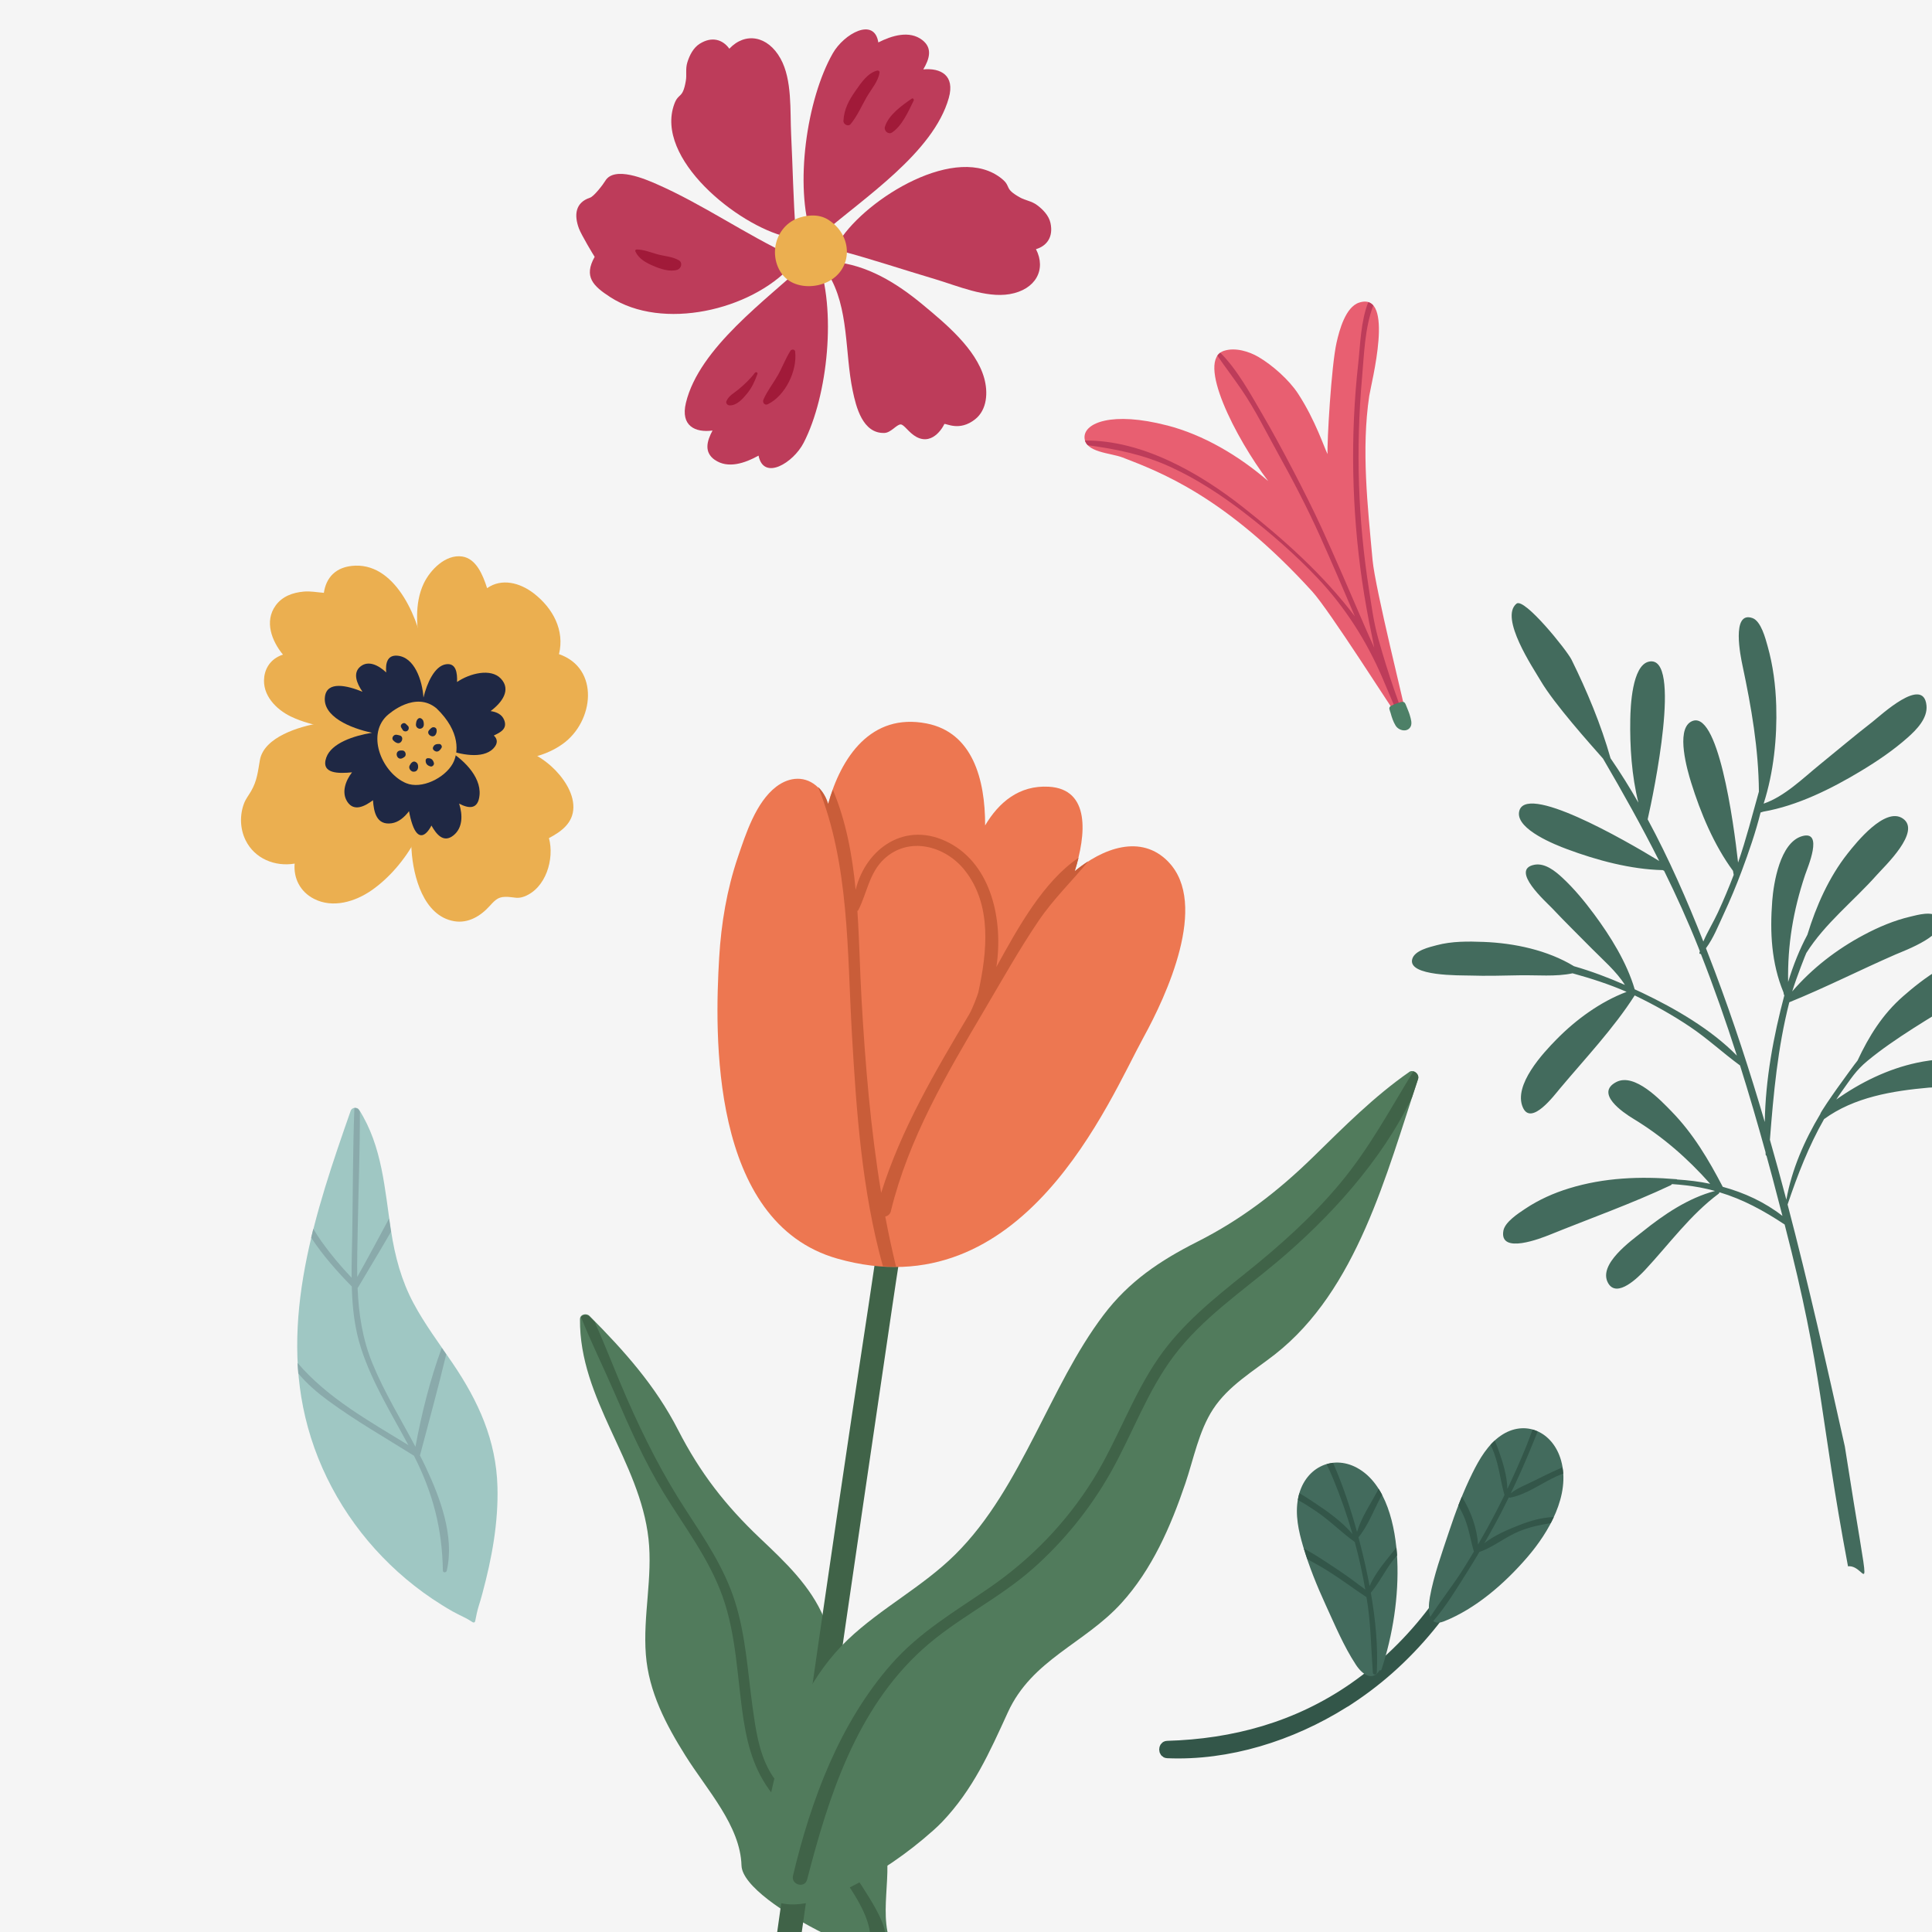
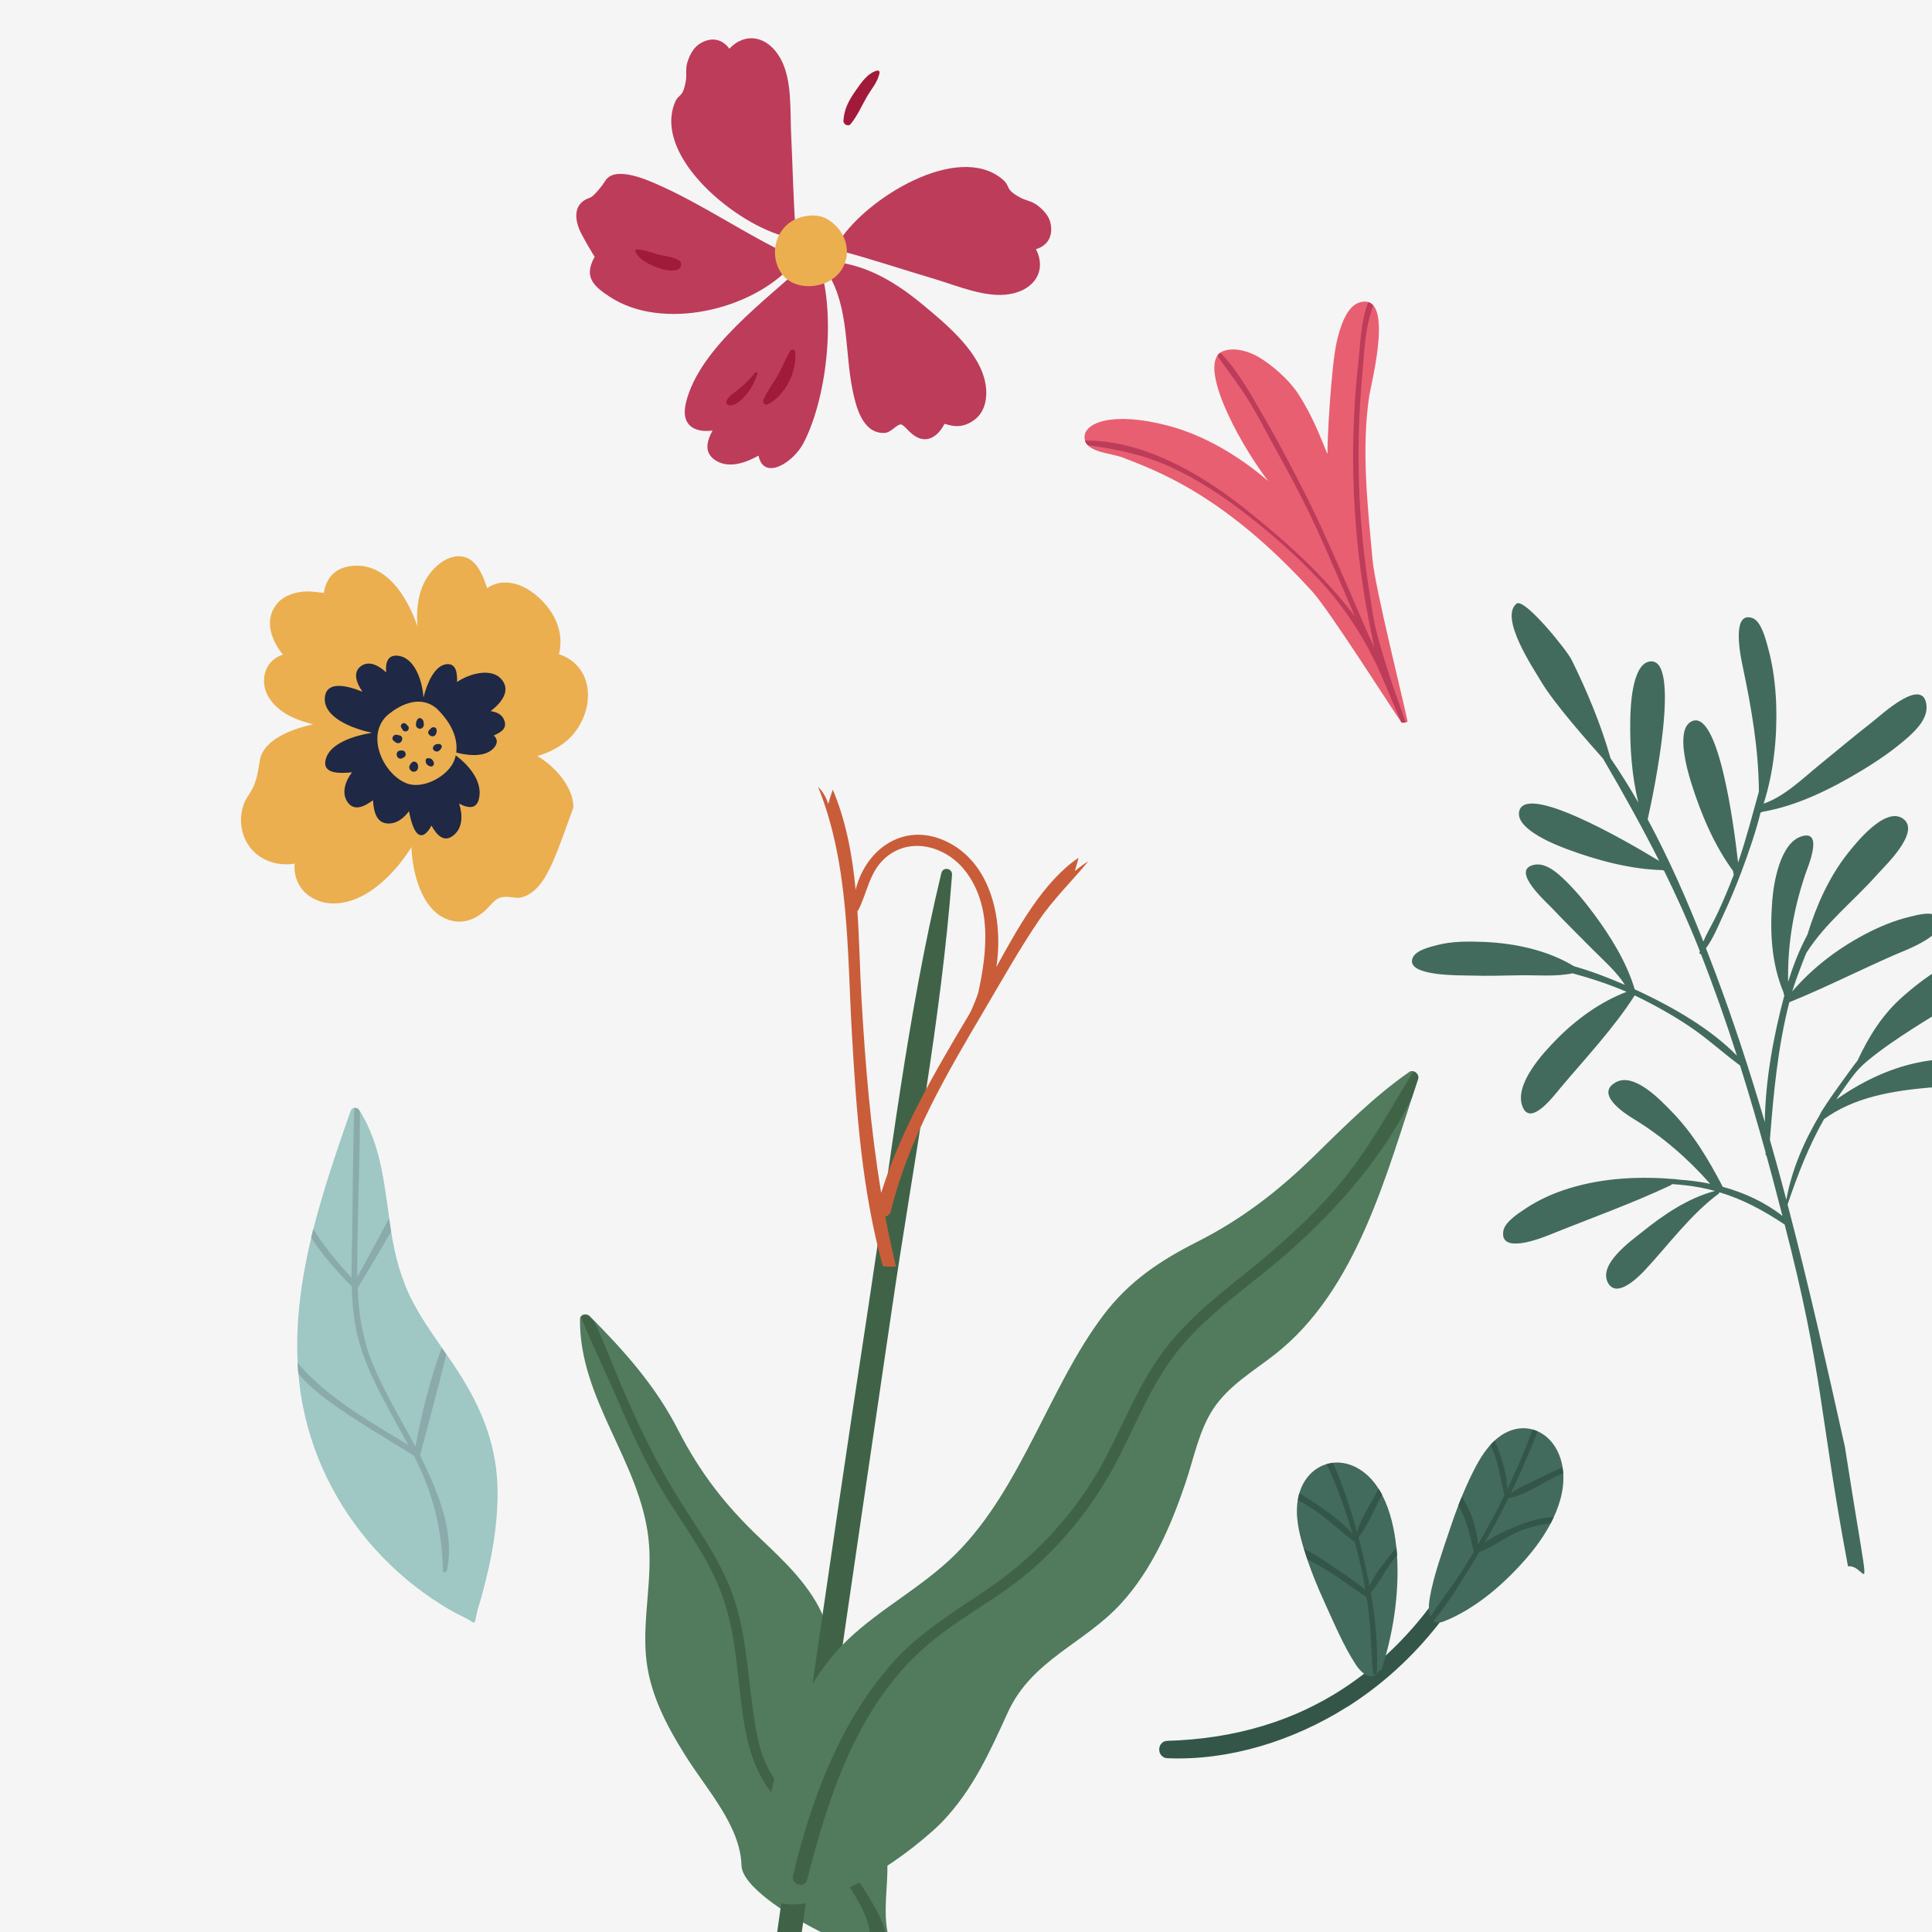
<svg xmlns="http://www.w3.org/2000/svg" width="144" height="144" viewBox="0 0 144 144" fill="none">
  <rect x="0" y="0" width="144" height="144" fill="#333333" stroke="none" />
  <g clip-path="url(#clip0_3373_7706)">
    <rect width="156" height="156" transform="translate(-6 -6)" fill="#F5F5F5" />
    <path d="M62.204 128.472C61.782 125.817 62.48 123.17 61.42 120.606C60.434 118.22 58.496 116.4 56.658 114.661C54.066 112.203 52.181 109.779 50.543 106.584C48.86 103.295 46.533 100.691 43.94 98.084C43.71 97.852 43.231 97.955 43.229 98.328C43.176 104.304 47.687 108.888 48.335 114.687C48.656 117.567 47.915 120.44 48.138 123.321C48.353 126.107 49.637 128.544 51.098 130.871C52.705 133.432 55.179 136.078 55.267 139.044C55.354 142.01 67.832 147.514 66.675 145.447C65.231 142.866 66.743 139.654 65.826 136.844C64.212 131.89 63.037 133.736 62.202 128.474L62.204 128.472Z" fill="#517B5C" />
    <path d="M59.94 135.091C58.998 134.084 57.953 133.119 57.294 131.887C56.552 130.503 56.322 128.875 56.106 127.342C55.733 124.671 55.596 121.943 54.776 119.355C53.99 116.876 52.536 114.723 51.129 112.564C49.393 109.903 47.997 107.134 46.722 104.228C45.905 102.362 45.169 100.411 44.324 98.526C44.195 98.396 44.071 98.265 43.94 98.135C43.763 97.957 43.445 97.98 43.303 98.166C44.068 100.073 44.994 101.944 45.799 103.807C46.896 106.341 48.005 108.872 49.445 111.234C50.993 113.772 52.85 116.165 53.857 118.992C54.902 121.929 54.944 125.088 55.414 128.137C55.758 130.362 56.34 132.3 57.832 134.027C59.551 136.017 61.374 137.834 62.883 140.002C66.313 144.933 63.706 144.072 66.375 149.325C66.468 149.777 67.139 149.695 67.09 149.228C64.433 143.686 67.465 145.833 64.803 141.464C63.407 139.173 61.774 137.048 59.942 135.09L59.94 135.091Z" fill="#406348" />
    <path d="M70.16 65.083C67.631 75.602 66.389 86.52 64.75 97.206C63.157 107.594 61.643 117.996 60.146 128.399C58.649 138.803 57.184 149.211 55.77 159.625C54.309 170.369 52.599 181.172 51.886 191.997C51.849 192.568 52.665 192.742 52.781 192.154C54.871 181.52 56.054 170.668 57.539 159.936C58.98 149.525 60.438 139.116 61.927 128.713C63.417 118.309 64.958 107.91 66.485 97.512C68.058 86.799 70.143 76.023 70.959 65.223C70.998 64.708 70.285 64.569 70.162 65.083H70.16Z" fill="#406348" />
-     <path d="M87.086 64.238C85.05 62.131 82.185 63.217 80.09 64.951C80.97 62.207 81.274 58.804 78.16 58.637C75.959 58.519 74.448 59.798 73.426 61.521C73.433 58.071 72.483 54.592 69.064 53.923C64.924 53.114 62.687 56.429 61.716 59.938C61.567 59.482 61.349 59.056 60.989 58.703C60.06 57.792 58.849 57.88 57.857 58.635C56.336 59.796 55.586 62.156 55 63.876C54.179 66.291 53.755 68.815 53.604 71.359C53.27 76.965 52.876 91.102 62.412 93.81C76.283 97.747 82.651 82.017 85.238 77.305C86.917 74.247 90.122 67.384 87.083 64.238H87.086Z" fill="#ED7751" />
    <path d="M66.401 90.261C67.732 84.829 70.547 80.064 73.362 75.293C74.681 73.061 75.952 70.787 77.405 68.641C78.501 67.021 79.897 65.678 81.12 64.189C80.769 64.414 80.429 64.662 80.108 64.929C80.211 64.605 80.306 64.269 80.39 63.934C77.763 65.708 75.869 69.155 74.264 72.073C74.788 68.624 73.911 64.485 70.746 62.822C67.506 61.121 64.532 63.228 63.775 66.32C63.527 63.73 63.057 61.185 62.072 58.859C61.947 59.207 61.832 59.56 61.734 59.918C61.584 59.462 61.366 59.036 61.006 58.683C60.999 58.676 60.989 58.671 60.981 58.663C63.309 64.431 63.142 70.89 63.495 77.033C63.829 82.825 64.24 88.757 65.806 94.378C66.137 94.4 66.463 94.407 66.784 94.405C66.487 93.162 66.215 91.918 65.982 90.673C66.173 90.631 66.345 90.504 66.404 90.266L66.401 90.261ZM65.676 88.902C64.892 84.156 64.495 79.38 64.216 74.516C64.093 72.39 64.056 70.143 63.905 67.898C63.931 67.881 63.959 67.864 63.973 67.837C64.632 66.546 64.787 65.056 65.901 64.02C67.739 62.309 70.449 63.032 71.904 64.862C73.963 67.457 73.571 70.971 72.919 73.963C72.889 74.097 72.5 75.158 72.245 75.59C69.702 79.86 67.173 84.148 65.678 88.904L65.676 88.902Z" fill="#C95D39" />
    <path d="M105.035 79.9C102.399 81.734 100.168 83.993 97.878 86.229C95.24 88.805 92.516 90.9 89.219 92.564C86.448 93.966 84.145 95.508 82.251 98.013C80.186 100.745 78.723 103.883 77.156 106.913C75.511 110.099 73.763 113.323 71.189 115.871C68.76 118.277 65.666 119.855 63.195 122.207C60.534 124.739 58.923 128.217 57.945 131.71C57.572 133.033 57.289 134.383 57.081 135.741C56.879 137.063 56.69 137.943 56.537 139.27C56.408 140.389 57.041 141.515 58.108 141.82C58.598 141.959 59.119 141.969 59.625 141.916C60.882 141.784 62.094 141.287 63.219 140.735C65.5 139.614 67.667 138.119 69.561 136.426C69.786 136.224 70.008 136.02 70.215 135.802C72.529 133.377 73.753 130.617 75.123 127.621C76.92 123.695 80.819 122.519 83.571 119.499C85.877 116.969 87.264 113.762 88.351 110.558C88.97 108.739 89.351 106.66 90.414 105.034C91.565 103.274 93.4 102.219 95.018 100.954C101.154 96.15 103.335 87.484 105.698 80.423C105.819 80.063 105.355 79.673 105.026 79.9L105.035 79.9Z" fill="#517B5C" />
    <path d="M76.992 116.912C79.293 114.872 81.262 112.441 82.775 109.764C84.403 106.884 85.504 103.691 87.514 101.034C89.609 98.264 92.52 96.294 95.152 94.084C99.052 90.811 102.99 86.522 105.246 81.777C105.393 81.321 105.542 80.869 105.691 80.424C105.775 80.174 105.578 79.917 105.343 79.853C103.587 82.72 102.055 85.6 99.876 88.21C97.778 90.722 95.374 92.864 92.824 94.905C90.458 96.8 88.083 98.703 86.346 101.22C84.386 104.06 83.279 107.381 81.457 110.303C79.472 113.488 76.836 116.211 73.748 118.339C71.148 120.131 68.538 121.639 66.431 124.042C62.568 128.446 60.446 134.173 59.106 139.799C58.942 140.48 59.984 140.775 60.159 140.09C61.77 133.851 63.83 127.402 68.749 122.939C71.28 120.645 74.43 119.181 76.992 116.91L76.992 116.912Z" fill="#406348" />
    <path d="M87.004 130.606C91.521 130.802 96.191 129.347 100.136 126.874C100.145 126.895 100.909 126.373 101.046 126.279C103.337 124.705 105.391 122.721 107.123 120.45C108.023 119.271 108.837 118.013 109.545 116.689C110.172 115.518 110.887 114.226 111.143 112.892C111.162 112.793 111.024 112.737 110.974 112.82C110.275 114.006 109.818 115.359 109.151 116.573C108.479 117.793 107.726 118.961 106.897 120.063C105.198 122.318 103.171 124.285 100.914 125.852C96.687 128.785 91.94 130.053 87 130.193C86.785 130.199 86.788 130.597 87.003 130.606L87.004 130.606Z" fill="#436B5D" stroke="#335649" stroke-width="0.882" />
    <path d="M106.57 119.072C106.861 117.423 107.472 115.758 107.994 114.179C108.489 112.683 109.049 111.207 109.742 109.804C110.267 108.741 110.893 107.675 111.848 107.014C113.646 105.768 115.752 106.686 116.357 108.869C117.07 111.442 115.419 114.223 113.865 116.034C112.143 118.041 109.982 119.91 107.623 120.847C106.47 121.305 106.397 120.053 106.571 119.071L106.57 119.072Z" fill="#436B5D" />
    <path d="M101.053 124.068C100.163 122.716 99.487 121.1 98.804 119.612C98.158 118.204 97.571 116.757 97.125 115.254C96.788 114.117 96.518 112.896 96.748 111.692C97.181 109.425 99.262 108.388 101.134 109.397C103.339 110.586 104.029 113.783 104.143 116.244C104.269 118.969 103.813 121.869 102.967 124.446C102.946 124.511 102.872 124.515 102.834 124.479C102.321 125.32 101.583 124.873 101.053 124.069L101.053 124.068Z" fill="#436B5D" />
    <path d="M106.817 120.837C107.766 119.749 108.558 118.424 109.332 117.203C109.59 116.797 109.841 116.385 110.089 115.971C110.113 115.954 110.132 115.93 110.137 115.895C110.137 115.893 110.137 115.889 110.138 115.887C110.179 115.817 110.218 115.745 110.26 115.675C111.288 115.327 112.227 114.535 113.254 114.123C114.024 113.813 114.795 113.648 115.584 113.528C115.662 113.379 115.736 113.228 115.807 113.075C114.93 113.094 114.052 113.352 113.228 113.677C112.411 114 111.4 114.418 110.637 115.02C111.095 114.222 111.541 113.416 111.962 112.595C112.132 112.265 112.297 111.932 112.46 111.599C112.481 111.619 112.507 111.632 112.541 111.627C113.73 111.424 114.936 110.523 116.05 110.019C116.202 109.95 116.356 109.894 116.509 109.832C116.499 109.678 116.482 109.525 116.457 109.371C116.359 109.413 116.261 109.456 116.164 109.498C115.535 109.776 114.917 110.079 114.3 110.388C113.739 110.668 113.112 110.901 112.606 111.297C113.124 110.222 113.614 109.131 114.068 108.023C114.248 107.585 114.431 107.143 114.608 106.697C114.485 106.64 114.358 106.591 114.228 106.555C114.068 107 113.903 107.442 113.726 107.879C113.297 108.927 112.836 109.96 112.35 110.978C112.331 110.011 112.01 108.971 111.706 108.126C111.617 107.879 111.519 107.624 111.412 107.368C111.302 107.469 111.197 107.574 111.096 107.684C111.189 107.881 111.277 108.082 111.355 108.29C111.737 109.309 111.839 110.399 112.135 111.43C111.931 111.848 111.723 112.264 111.509 112.677C111.08 113.506 110.629 114.322 110.162 115.126C110.105 113.94 109.621 112.599 108.956 111.556C108.868 111.772 108.779 111.988 108.695 112.206C108.872 112.52 109.037 112.844 109.176 113.188C109.495 113.985 109.618 114.832 109.855 115.648C109.59 116.093 109.322 116.535 109.046 116.972C108.279 118.186 107.37 119.317 106.601 120.529C106.651 120.656 106.72 120.761 106.814 120.835L106.817 120.837Z" fill="#335649" />
    <path d="M102.619 124.669C102.717 122.717 102.52 120.69 102.174 118.711C102.781 117.998 103.224 117.073 103.8 116.329C103.906 116.193 104.017 116.062 104.13 115.933C104.118 115.739 104.102 115.542 104.082 115.341C103.949 115.502 103.819 115.664 103.695 115.82C103.143 116.508 102.46 117.335 102.083 118.213C101.872 117.091 101.619 115.988 101.344 114.928C101.314 114.812 101.283 114.695 101.252 114.579C101.952 113.75 102.386 112.561 102.906 111.602C102.94 111.537 102.978 111.475 103.013 111.411C102.932 111.258 102.845 111.109 102.753 110.965C102.719 111.033 102.684 111.105 102.65 111.168C102.154 112.086 101.454 113.131 101.145 114.185C100.674 112.467 100.091 110.696 99.357 109.033C99.194 109.052 99.034 109.088 98.879 109.135C99.04 109.472 99.196 109.813 99.341 110.161C99.909 111.518 100.396 112.916 100.808 114.34C100.009 113.399 98.923 112.631 97.956 111.995C97.617 111.772 97.243 111.52 96.852 111.293C96.813 111.423 96.779 111.557 96.754 111.696C96.748 111.73 96.745 111.765 96.739 111.799C97.204 112.054 97.653 112.343 98.094 112.64C99.111 113.326 99.987 114.222 100.977 114.932C101.295 116.099 101.556 117.283 101.761 118.479C101.595 118.339 101.411 118.219 101.241 118.09C100.652 117.64 100.045 117.216 99.43 116.81C98.713 116.337 97.961 115.831 97.183 115.417C97.263 115.68 97.348 115.942 97.436 116.202C97.968 116.499 98.502 116.791 99.015 117.114C99.98 117.723 100.897 118.415 101.85 119.044C101.885 119.271 101.924 119.498 101.955 119.726C102.181 121.374 102.202 123.017 102.323 124.673C102.337 124.856 102.61 124.852 102.619 124.666L102.619 124.669Z" fill="#335649" />
    <path d="M35.544 120.225C35.576 120.078 35.611 119.932 35.656 119.788C35.762 119.451 35.863 119.11 35.954 118.768C36.131 118.11 36.295 117.45 36.441 116.784C36.73 115.456 36.946 114.11 37.036 112.754C37.078 112.115 37.095 111.472 37.078 110.832C36.987 107.351 35.655 104.433 33.728 101.597C32.73 100.127 31.655 98.695 30.816 97.124C29.916 95.439 29.442 93.648 29.151 91.769C28.668 88.647 28.505 85.452 26.764 82.715C26.622 82.49 26.228 82.534 26.14 82.786C23.517 90.281 20.752 98.433 22.951 106.393C23.235 107.426 23.597 108.438 24.031 109.418C24.465 110.398 24.97 111.349 25.538 112.257C26.107 113.165 26.738 114.033 27.427 114.853C28.116 115.673 28.863 116.445 29.657 117.162C30.453 117.88 31.299 118.542 32.187 119.143C32.688 119.481 33.2 119.802 33.727 120.101C34.013 120.263 34.312 120.4 34.604 120.549C34.796 120.646 34.984 120.746 35.161 120.868C35.199 120.893 35.238 120.921 35.282 120.93C35.418 120.955 35.427 120.782 35.446 120.692C35.479 120.536 35.509 120.381 35.542 120.225L35.544 120.225Z" fill="#9FC7C3" />
    <path d="M22.236 102.37C22.872 103.135 23.647 103.799 24.462 104.398C26.496 105.895 28.718 107.161 30.855 108.502C32.266 111.284 32.959 113.93 33.01 117.066C33.013 117.243 33.267 117.219 33.3 117.068C33.889 114.489 32.802 111.624 31.718 109.323C31.583 109.035 31.44 108.75 31.296 108.466C31.304 108.449 31.316 108.435 31.321 108.414C31.97 105.932 32.662 103.444 33.258 100.945C33.146 100.786 33.038 100.625 32.925 100.464C32.052 102.831 31.426 105.357 30.964 107.832C29.875 105.773 28.646 103.786 27.762 101.626C27.003 99.766 26.733 97.898 26.652 95.994C26.67 95.976 26.687 95.959 26.698 95.939C27.502 94.573 28.341 93.202 29.141 91.811C29.139 91.801 29.137 91.791 29.136 91.782C29.087 91.466 29.042 91.147 28.997 90.829C28.209 92.281 27.441 93.745 26.627 95.176C26.608 94.012 26.64 92.833 26.662 91.635C26.713 88.713 26.829 85.782 26.825 82.857C26.799 82.814 26.776 82.77 26.748 82.728C26.676 82.615 26.542 82.57 26.415 82.585C26.291 85.756 26.308 88.939 26.252 92.11C26.233 93.154 26.198 94.197 26.206 95.235C25.398 94.385 24.644 93.488 23.962 92.532C23.745 92.227 23.546 91.91 23.352 91.589C23.296 91.808 23.247 92.028 23.194 92.249C24.067 93.585 25.174 94.819 26.22 95.885C26.262 97.457 26.425 99.013 26.926 100.542C27.759 103.085 29.18 105.366 30.438 107.712C27.495 105.909 24.404 104.198 22.176 101.581C22.189 101.844 22.21 102.107 22.232 102.37L22.236 102.37Z" fill="#8AAAAB" />
    <path d="M23.389 66.988C22.365 66.455 21.868 65.448 21.962 64.368C20.508 64.612 18.979 64.012 18.299 62.614C17.89 61.774 17.857 60.752 18.19 59.881C18.32 59.54 18.534 59.279 18.714 58.968C19.169 58.182 19.22 57.505 19.372 56.648C19.679 54.927 22.328 54.146 23.8 53.902C26.446 53.463 29.379 54.445 31.682 55.706C31.908 55.83 31.806 56.209 31.56 56.184C31.746 56.308 31.905 56.49 32.003 56.648C32.163 56.909 32.362 57.424 32.098 57.675C32.458 60.905 30.263 64.561 27.719 66.343C26.49 67.203 24.808 67.725 23.389 66.987L23.389 66.988Z" fill="#EBAF50" />
    <path d="M32.609 54.685C32.248 52.567 31.729 50.498 31.344 48.386C31.057 46.809 30.87 44.994 31.58 43.494C32.056 42.489 33.206 41.294 34.452 41.479C35.493 41.634 35.992 42.853 36.306 43.838C37.385 43.081 38.743 43.418 39.795 44.234C41.221 45.341 42.095 46.986 41.664 48.757C44.709 49.806 44.289 53.776 41.931 55.457C40.351 56.583 38.347 56.773 36.465 56.731C34.913 56.695 33.258 56.534 32.612 54.906C32.582 54.827 32.586 54.752 32.608 54.686L32.609 54.685Z" fill="#EBAF50" />
-     <path d="M30.673 63.37C30.468 60.194 30.611 57.385 32.237 54.614C32.383 54.365 32.702 54.426 32.844 54.634C32.977 54.829 33.108 55.026 33.236 55.224C35.958 54.97 39.024 55.231 41.121 57.143C41.927 57.877 42.758 59.04 42.737 60.187C42.716 61.345 41.84 61.979 40.916 62.467C41.337 64.023 40.684 66.212 39.072 66.821C38.593 67.003 38.339 66.877 37.886 66.85C37.209 66.81 36.986 66.984 36.513 67.511C35.83 68.271 34.904 68.843 33.846 68.66C31.557 68.265 30.799 65.307 30.674 63.369L30.673 63.37Z" fill="#EBAF50" />
+     <path d="M30.673 63.37C30.468 60.194 30.611 57.385 32.237 54.614C32.383 54.365 32.702 54.426 32.844 54.634C32.977 54.829 33.108 55.026 33.236 55.224C35.958 54.97 39.024 55.231 41.121 57.143C41.927 57.877 42.758 59.04 42.737 60.187C41.337 64.023 40.684 66.212 39.072 66.821C38.593 67.003 38.339 66.877 37.886 66.85C37.209 66.81 36.986 66.984 36.513 67.511C35.83 68.271 34.904 68.843 33.846 68.66C31.557 68.265 30.799 65.307 30.674 63.369L30.673 63.37Z" fill="#EBAF50" />
    <path d="M19.693 50.464C19.807 49.601 20.352 49.028 21.09 48.793C20.245 47.763 19.695 46.307 20.545 45.131C21.044 44.441 21.826 44.166 22.645 44.093C23.148 44.048 23.61 44.146 24.106 44.183C24.117 44.186 24.127 44.188 24.139 44.191C24.295 43.091 24.994 42.209 26.493 42.161C29.603 42.062 31.302 46.306 31.665 48.948C32.27 50.339 32.679 51.844 32.69 53.313C32.961 53.419 33.088 53.822 32.755 53.952C32.727 53.963 32.698 53.971 32.669 53.982C32.666 54.021 32.669 54.061 32.665 54.1C32.653 54.236 32.462 54.257 32.427 54.122C32.423 54.105 32.419 54.089 32.415 54.072C30.746 54.659 29.057 54.766 27.283 54.586C25.488 54.404 23.323 54.196 21.687 53.41C20.575 52.876 19.521 51.796 19.697 50.463L19.693 50.464Z" fill="#EBAF50" />
    <path d="M24.322 56.458C24.696 55.395 26.36 54.837 27.729 54.616C26.122 54.279 24.016 53.402 24.221 51.916C24.381 50.747 25.866 51.087 27.018 51.559C26.569 50.913 26.289 50.147 26.861 49.681C27.449 49.202 28.2 49.568 28.786 50.12C28.722 49.438 28.867 48.82 29.599 48.87C30.89 48.96 31.477 50.706 31.563 51.993C31.816 50.932 32.384 49.646 33.231 49.512C33.994 49.391 34.092 50.148 34.066 50.831C35.016 50.184 36.583 49.789 37.329 50.577C38.125 51.418 37.409 52.372 36.565 53C37.013 53.063 37.416 53.246 37.58 53.669C37.836 54.329 37.295 54.587 36.805 54.822C37.079 55.067 37.136 55.409 36.774 55.784C35.965 56.625 34.227 56.211 33.297 55.87C34.415 56.484 35.866 57.825 35.743 59.252C35.644 60.383 34.906 60.262 34.221 59.895C34.49 60.732 34.503 61.703 33.794 62.268C33.056 62.858 32.524 62.182 32.158 61.532C31.74 62.323 31.168 62.683 30.738 61.454C30.629 61.145 30.548 60.807 30.485 60.46C30.134 60.927 29.697 61.288 29.19 61.362C28.065 61.525 27.86 60.528 27.8 59.644C27.191 60.098 26.386 60.522 25.886 59.756C25.436 59.066 25.755 58.188 26.238 57.565C25.287 57.657 23.881 57.707 24.321 56.457L24.322 56.458Z" fill="#1F2844" />
    <path d="M28.809 53.373C29.055 53.133 30.962 51.496 32.529 52.791C34.35 54.539 34.176 56.146 33.739 56.923C33.134 57.998 31.417 58.848 30.273 58.373C28.545 57.657 27.287 54.868 28.809 53.372L28.809 53.373Z" fill="#EBAF50" />
    <path d="M31.178 53.558C31.243 53.503 31.331 53.512 31.397 53.553C31.557 53.652 31.581 53.795 31.59 53.976C31.597 54.107 31.542 54.236 31.414 54.289C31.297 54.338 31.227 54.326 31.121 54.256C31.034 54.199 30.99 54.083 31.002 53.981C31.024 53.803 31.036 53.677 31.177 53.557L31.178 53.558Z" fill="#1F2844" />
    <path d="M32.165 54.249C32.302 54.149 32.525 54.214 32.543 54.399C32.555 54.519 32.546 54.591 32.496 54.702C32.314 55.117 31.711 54.72 31.985 54.419C32.044 54.353 32.093 54.301 32.164 54.249L32.165 54.249Z" fill="#1F2844" />
    <path d="M32.752 55.454C32.871 55.457 32.973 55.62 32.914 55.727C32.86 55.825 32.818 55.883 32.73 55.955C32.661 56.013 32.539 56.04 32.456 55.996C32.435 55.985 32.414 55.973 32.392 55.962C32.296 55.911 32.231 55.807 32.278 55.696C32.371 55.477 32.53 55.448 32.753 55.453L32.752 55.454Z" fill="#1F2844" />
    <path d="M31.868 56.512C32.135 56.494 32.281 56.629 32.342 56.876C32.375 57.005 32.227 57.16 32.096 57.127C31.85 57.065 31.709 56.92 31.727 56.656C31.731 56.588 31.799 56.516 31.868 56.512Z" fill="#1F2844" />
    <path d="M30.999 56.803C31.132 56.889 31.16 56.99 31.165 57.141C31.172 57.309 31.075 57.503 30.882 57.514C30.823 57.518 30.769 57.522 30.715 57.494C30.562 57.418 30.448 57.237 30.529 57.064C30.61 56.892 30.786 56.667 30.999 56.803Z" fill="#1F2844" />
    <path d="M29.895 55.936C29.929 55.937 29.964 55.937 29.998 55.938C30.226 55.941 30.33 56.301 30.136 56.425C30.107 56.444 30.079 56.463 30.049 56.481C29.574 56.788 29.325 55.928 29.893 55.936L29.895 55.936Z" fill="#1F2844" />
    <path d="M29.546 54.762C29.634 54.773 29.71 54.793 29.795 54.816C30.158 54.914 29.939 55.515 29.575 55.37C29.46 55.324 29.396 55.273 29.31 55.186C29.144 55.019 29.335 54.735 29.546 54.763L29.546 54.762Z" fill="#1F2844" />
    <path d="M30.32 54.496C30.228 54.538 30.089 54.512 30.029 54.424C29.982 54.353 29.94 54.285 29.897 54.211C29.786 54.021 30.076 53.795 30.236 53.941C30.299 53.997 30.356 54.053 30.414 54.114C30.488 54.192 30.482 54.333 30.421 54.416C30.393 54.454 30.363 54.476 30.32 54.496Z" fill="#1F2844" />
    <path d="M86.98 31.705C89.724 32.414 92.34 33.973 94.522 35.856C92.106 32.67 89.108 26.834 91.232 26.147C92.076 25.873 93.112 26.202 93.799 26.605C94.845 27.218 96.081 28.319 96.745 29.333C98.045 31.317 98.719 33.422 98.949 33.845C98.901 33.002 99.226 27.269 99.621 25.529C99.82 24.651 100.278 22.876 101.311 22.551C104.003 21.701 102.19 28.602 102.054 29.519C101.46 33.503 101.935 37.705 102.304 41.748C102.496 43.854 104.718 52.717 104.914 53.777C104.927 53.843 104.496 53.898 104.455 53.84C103.701 52.778 99.08 45.487 97.812 44.093C91.333 36.968 86.396 35.154 83.673 34.099C82.775 33.751 80.854 33.731 80.833 32.599C80.813 31.514 82.887 30.649 86.978 31.707L86.98 31.705Z" fill="#E85F71" />
    <path d="M80.866 32.837C85.125 32.792 89.407 35.25 92.64 37.797C95.654 40.171 98.65 42.853 100.986 45.945C100.129 43.936 99.27 41.925 98.374 39.933C97.418 37.81 96.339 35.746 95.208 33.71C94.349 32.163 93.567 30.554 92.565 29.084C91.974 28.217 91.329 27.372 90.731 26.506C90.791 26.42 90.865 26.347 90.951 26.285C92.227 27.561 93.183 29.328 94.101 30.898C95.422 33.158 97.406 36.95 98.495 39.33C99.596 41.736 100.635 44.17 101.682 46.6C101.921 47.157 102.173 47.714 102.427 48.272C102.372 47.985 102.319 47.699 102.261 47.425C101.97 46.052 101.722 44.669 101.52 43.28C101.135 40.623 100.917 37.941 100.865 35.256C100.811 32.519 100.934 29.78 101.238 27.06C101.383 25.767 101.418 23.938 101.983 22.52C102.131 22.566 102.254 22.652 102.355 22.773C101.717 24.447 101.672 26.422 101.519 28.147C101.284 30.795 101.205 33.456 101.293 36.113C101.379 38.7 101.623 41.28 102.021 43.837C102.215 45.086 102.377 46.345 102.717 47.562C103.564 50.599 104.305 52.482 104.775 53.841C104.649 53.868 104.471 53.876 104.445 53.839C104.445 53.838 104.442 53.837 104.442 53.834C103.94 52.679 103.508 51.622 103.019 50.483C101.851 47.767 100.249 45.251 98.218 43.102C96.547 41.335 94.695 39.725 92.802 38.264C91.066 36.923 89.206 35.699 87.206 34.787C85.214 33.879 83.211 33.475 81.078 33.185C80.981 33.086 80.907 32.971 80.866 32.837Z" fill="#BD3C5A" />
-     <path d="M103.679 52.61C103.853 52.51 104.433 52.3 104.546 52.309C104.707 52.318 104.755 52.458 104.81 52.6C104.903 52.843 105.018 53.085 105.086 53.331C105.155 53.578 105.267 53.912 105.139 54.158C104.902 54.61 104.254 54.467 104.017 54.077C103.849 53.799 103.734 53.47 103.652 53.156C103.593 52.931 103.447 52.744 103.678 52.611L103.679 52.61Z" fill="#4D8067" />
    <path d="M146.722 79.043C145.453 78.841 144.125 78.945 142.874 79.212C140.717 79.673 138.673 80.673 136.866 81.953C136.993 81.764 137.114 81.574 137.248 81.388C137.944 80.421 138.307 79.803 139.183 79.076C141.214 77.391 143.894 75.858 146.139 74.448C146.717 74.084 149.72 72.125 147.894 71.494C145.958 70.824 143.156 73.112 141.841 74.262C140.315 75.598 139.301 77.227 138.45 79.048C138.357 79.139 137.216 80.721 136.917 81.138C136.562 81.636 135.659 82.944 135.678 83.026C134.49 85.002 133.546 87.168 133.144 89.418C132.75 87.924 132.342 86.435 131.918 84.951C132.19 81.488 132.499 78.087 133.364 74.703C136.03 73.622 138.645 72.292 141.288 71.139C141.882 70.88 145.466 69.579 144.444 68.364C144.023 67.864 142.884 68.206 142.409 68.315C141.193 68.597 140.012 69.097 138.913 69.684C136.897 70.757 135.07 72.167 133.581 73.896C133.923 72.787 134.6 71.084 134.632 71.032C136.021 68.822 138.162 67.16 139.887 65.214C140.461 64.566 143.236 61.964 141.823 61.006C140.505 60.112 138.351 62.806 137.704 63.626C136.325 65.374 135.363 67.53 134.713 69.669C134.133 70.755 133.664 71.921 133.277 73.19C133.226 70.436 133.65 67.881 134.539 65.219C134.72 64.676 135.952 61.849 134.313 62.324C132.673 62.799 132.195 65.816 132.092 67.145C131.911 69.487 132.029 71.788 132.931 73.967C132.94 74.018 132.946 74.068 132.956 74.119C132.962 74.148 132.981 74.161 132.996 74.18C132.185 77.228 131.587 80.445 131.536 83.63C130.426 79.842 129.203 76.09 127.815 72.404C127.599 71.831 127.377 71.254 127.152 70.676C127.706 69.932 128.069 69.001 128.453 68.176C128.951 67.109 129.405 66.023 129.817 64.92C130.343 63.511 130.853 62.045 131.223 60.559C131.293 60.541 131.359 60.514 131.428 60.495C133.968 60.057 136.524 58.779 138.694 57.471C139.915 56.736 141.12 55.921 142.189 54.972C142.842 54.393 143.689 53.538 143.588 52.573C143.358 50.339 140.155 53.343 139.545 53.816C138.223 54.84 136.949 55.922 135.65 56.975C134.4 57.989 133.016 59.366 131.451 59.899C132.198 57.572 132.462 54.987 132.39 52.591C132.345 51.094 132.151 49.587 131.743 48.144C131.589 47.601 131.259 46.296 130.619 46.068C129.008 45.495 129.753 49.026 129.872 49.585C130.543 52.745 131.071 55.796 131.099 59C130.601 60.773 130.151 62.549 129.546 64.292C129.217 61.299 128.034 52.628 126.02 53.8C124.897 54.455 125.775 57.449 126.048 58.328C126.746 60.574 127.748 62.984 129.167 64.906C129.186 65.007 129.202 65.108 129.221 65.208C128.859 66.155 128.469 67.089 128.044 68.008C127.711 68.728 127.273 69.435 126.957 70.174C125.746 67.1 124.394 64.006 122.807 61.068C123.236 59.204 125.41 48.786 122.907 49.313C121.635 49.581 121.528 52.7 121.511 53.621C121.475 55.627 121.614 57.816 122.116 59.826C121.465 58.691 120.774 57.585 120.04 56.516C119.336 54.011 118.28 51.496 117.137 49.176C116.78 48.453 113.61 44.522 113.032 44.992C111.74 46.045 114.293 49.82 114.825 50.731C115.847 52.478 118.535 55.466 119.479 56.541C120.953 59.061 122.365 61.586 123.667 64.172C121.087 62.597 113.522 58.243 113.218 60.552C113.049 61.841 115.955 62.978 116.818 63.298C119.022 64.119 121.543 64.8 123.931 64.853C123.965 64.87 124 64.889 124.033 64.906C124.949 66.765 125.808 68.658 126.586 70.612C126.625 70.709 126.66 70.807 126.698 70.904C126.687 70.942 126.674 70.977 126.664 71.014C126.646 71.085 126.716 71.114 126.773 71.101C127.753 73.597 128.641 76.127 129.458 78.68C127.522 76.706 124.845 75.163 122.406 73.999C122.222 73.912 122.029 73.825 121.841 73.738C121.251 71.73 120.031 69.778 118.811 68.133C118.102 67.177 117.33 66.24 116.457 65.428C115.924 64.931 115.146 64.296 114.352 64.456C112.515 64.825 115.266 67.248 115.707 67.716C116.662 68.733 117.664 69.706 118.642 70.701C119.444 71.516 120.472 72.391 121.111 73.409C119.907 72.879 118.621 72.39 117.315 72.016C115.341 70.814 112.865 70.294 110.589 70.205C109.42 70.16 108.222 70.147 107.084 70.45C106.534 70.596 105.435 70.841 105.259 71.486C104.906 72.785 108.878 72.689 109.547 72.711C110.791 72.751 112.039 72.717 113.284 72.692C114.521 72.668 115.966 72.812 117.21 72.545C118.569 72.922 119.913 73.347 121.237 73.927C119.283 74.664 117.471 75.989 116.023 77.46C115.023 78.476 112.777 80.873 113.503 82.537C114.12 83.952 115.848 81.633 116.282 81.117C118.152 78.891 120.276 76.645 121.84 74.193C121.846 74.197 121.851 74.198 121.856 74.2C123.279 74.884 124.659 75.654 125.97 76.535C127.279 77.416 128.425 78.486 129.692 79.413C130.367 81.556 130.995 83.713 131.593 85.879C131.597 85.94 131.597 86.001 131.602 86.064C131.605 86.106 131.632 86.129 131.664 86.143C131.812 86.681 131.959 87.219 132.103 87.758C132.358 88.712 132.604 89.67 132.853 90.627C131.542 89.604 130.02 88.899 128.404 88.458C127.352 86.444 126.213 84.513 124.616 82.869C123.785 82.013 121.832 79.932 120.463 80.651C118.865 81.489 120.972 82.919 121.714 83.369C123.913 84.701 125.773 86.327 127.468 88.234C126.659 88.065 125.831 87.965 125.001 87.913C124.994 87.901 124.982 87.894 124.963 87.892C122.261 87.665 119.561 87.771 116.952 88.572C115.802 88.925 114.689 89.421 113.686 90.091C113.185 90.426 112.169 91.076 112.053 91.732C111.733 93.534 114.889 92.281 115.505 92.033C118.503 90.819 121.595 89.724 124.522 88.344C124.57 88.322 124.598 88.29 124.618 88.255C125.321 88.301 126.02 88.379 126.709 88.507C127.094 88.579 127.464 88.668 127.827 88.767C125.824 89.291 124.004 90.531 122.411 91.812C121.598 92.467 119.075 94.235 119.858 95.63C120.515 96.803 122.127 95.178 122.624 94.645C124.416 92.72 125.972 90.559 128.099 88.971C128.14 88.94 128.152 88.901 128.15 88.862C129.904 89.387 131.448 90.228 133.018 91.269C135.933 102.553 135.581 105.294 137.739 116.743C139.264 116.564 139.554 120.967 137.504 107.815C136.165 101.807 134.805 95.761 133.236 89.776C133.985 87.554 134.813 85.422 135.956 83.411C138.192 81.775 141.055 81.305 143.777 81.064C144.478 81.002 148.999 81.374 148.57 79.984C148.363 79.314 147.291 79.138 146.72 79.047L146.722 79.043Z" fill="#436B5D" />
    <path d="M54.36 3.629C53.869 2.949 53.066 2.689 52.155 3.26C51.673 3.56 51.393 4.128 51.233 4.642C51.076 5.143 51.201 5.552 51.116 6.035C50.88 7.409 50.579 6.881 50.26 7.749C48.774 11.797 54.96 16.792 58.628 17.651C58.731 17.745 58.874 17.769 59.005 17.736C59.007 17.737 59.011 17.739 59.017 17.74C59.132 17.759 59.197 17.689 59.218 17.604C59.278 17.529 59.316 17.428 59.308 17.294C59.123 14.865 59.087 12.434 58.966 10.003C58.88 8.269 59.057 5.948 58.176 4.367C57.222 2.648 55.538 2.38 54.363 3.628L54.36 3.629Z" fill="#BD3C5A" />
    <path d="M77.214 18.572C78.02 18.335 78.528 17.665 78.295 16.614C78.171 16.061 77.731 15.609 77.295 15.286C76.873 14.973 76.448 14.955 76.02 14.715C74.801 14.035 75.399 13.926 74.687 13.337C71.359 10.592 64.595 14.772 62.57 17.948C62.446 18.014 62.376 18.141 62.363 18.273C62.361 18.277 62.36 18.279 62.358 18.284C62.301 18.387 62.343 18.471 62.42 18.518C62.472 18.6 62.553 18.668 62.682 18.703C65.034 19.334 67.339 20.107 69.673 20.799C71.337 21.293 73.471 22.228 75.253 21.923C77.192 21.59 78.002 20.091 77.215 18.57L77.214 18.572Z" fill="#BD3C5A" />
-     <path d="M68.734 2.978C67.782 2.251 66.482 2.647 65.465 3.162C65.166 1.249 62.901 2.513 62.068 3.981C60.108 7.43 59.21 13.869 60.49 17.629C60.549 17.804 60.828 17.827 60.87 17.623C60.881 17.566 60.881 17.508 60.892 17.451C61.041 17.505 61.217 17.496 61.368 17.366C64.368 14.759 69.567 11.377 70.716 7.308C71.198 5.604 70.103 5.053 68.817 5.172C69.264 4.412 69.537 3.591 68.734 2.978Z" fill="#BD3C5A" />
    <path d="M53.277 34.274C54.259 34.962 55.542 34.515 56.538 33.959C56.914 35.856 59.125 34.502 59.899 33.004C61.719 29.48 62.358 23.009 60.924 19.303C60.858 19.132 60.578 19.119 60.546 19.323C60.538 19.382 60.54 19.439 60.532 19.497C60.379 19.45 60.205 19.464 60.06 19.602C57.168 22.33 52.108 25.916 51.123 30.031C50.71 31.755 51.827 32.26 53.107 32.09C52.69 32.869 52.454 33.7 53.277 34.279L53.277 34.274Z" fill="#BD3C5A" />
    <path d="M58.97 19.833C59.018 19.78 59.029 19.699 59.01 19.634C59.05 19.574 59.093 19.516 59.134 19.457C59.237 19.314 59.152 19.143 59.009 19.077C55.565 17.472 52.389 15.228 48.919 13.711C48.166 13.382 45.791 12.339 45.112 13.482C44.951 13.754 44.273 14.636 43.979 14.734C42.872 15.097 42.777 16.035 43.154 17.04C43.327 17.504 44.252 19.047 44.323 19.143C43.493 20.619 44.202 21.314 45.475 22.139C49.378 24.673 55.951 23.128 58.969 19.835L58.97 19.833Z" fill="#BD3C5A" />
    <path d="M62.093 19.515C61.71 19.483 61.57 19.879 61.7 20.144C61.668 20.226 61.668 20.321 61.725 20.413C63.296 22.942 62.958 26.274 63.555 29.12C63.804 30.313 64.291 32.324 65.918 32.27C66.407 32.253 66.813 31.648 67.123 31.635C67.385 31.624 67.731 32.256 68.306 32.566C69.614 33.268 70.405 31.595 70.382 31.604C70.53 31.541 71.506 32.178 72.676 31.254C73.583 30.538 73.65 29.231 73.355 28.178C72.742 25.989 70.453 24.1 68.77 22.703C66.845 21.105 64.628 19.729 62.093 19.515Z" fill="#BD3C5A" />
    <path d="M61.766 16.396C60.927 15.85 59.916 16.095 59.442 16.275C58.531 16.622 57.919 17.462 57.786 18.422C57.649 19.413 58.062 20.519 58.962 21.012C59.808 21.474 60.941 21.408 61.779 20.96C63.556 20.011 63.588 17.581 61.763 16.397L61.766 16.396Z" fill="#EBAF50" />
-     <path d="M68.099 7.499C68.141 7.414 68.053 7.287 67.957 7.352C67.23 7.851 66.218 8.57 65.955 9.455C65.87 9.742 66.21 10.057 66.483 9.878C67.237 9.386 67.714 8.285 68.099 7.499Z" fill="#A11A39" />
    <path d="M64.608 7.221C64.942 6.637 65.46 6.077 65.558 5.399C65.571 5.309 65.465 5.239 65.386 5.259C64.674 5.434 64.194 6.16 63.792 6.73C63.275 7.464 62.915 8.119 62.864 9.008C62.848 9.265 63.225 9.469 63.404 9.246C63.915 8.617 64.201 7.929 64.606 7.22L64.608 7.221Z" fill="#A11A39" />
    <path d="M50.586 19.393C50.123 19.124 49.498 19.092 48.984 18.95C48.474 18.81 47.99 18.598 47.451 18.595C47.37 18.594 47.325 18.675 47.359 18.747C47.619 19.296 48.137 19.575 48.672 19.808C49.185 20.034 49.921 20.285 50.477 20.11C50.787 20.011 50.901 19.576 50.589 19.392L50.586 19.393Z" fill="#A11A39" />
    <path d="M59.267 26.2C59.245 26.025 58.997 26.017 58.915 26.145C58.548 26.728 58.309 27.384 57.968 27.983C57.613 28.604 57.189 29.128 56.903 29.784C56.806 30.002 56.996 30.244 57.232 30.127C58.531 29.493 59.437 27.636 59.264 26.201L59.267 26.2Z" fill="#A11A39" />
    <path d="M55.67 29.349C56.045 28.895 56.257 28.42 56.455 27.873C56.498 27.752 56.328 27.697 56.262 27.788C55.927 28.24 55.496 28.644 55.066 29.007C54.724 29.296 54.318 29.482 54.141 29.903C54.079 30.053 54.226 30.206 54.366 30.215C54.905 30.241 55.35 29.736 55.669 29.351L55.67 29.349Z" fill="#A11A39" />
  </g>
  <defs>
    <clipPath id="clip0_3373_7706">
      <rect width="156" height="156" fill="white" transform="translate(-6 -6)" />
    </clipPath>
  </defs>
</svg>